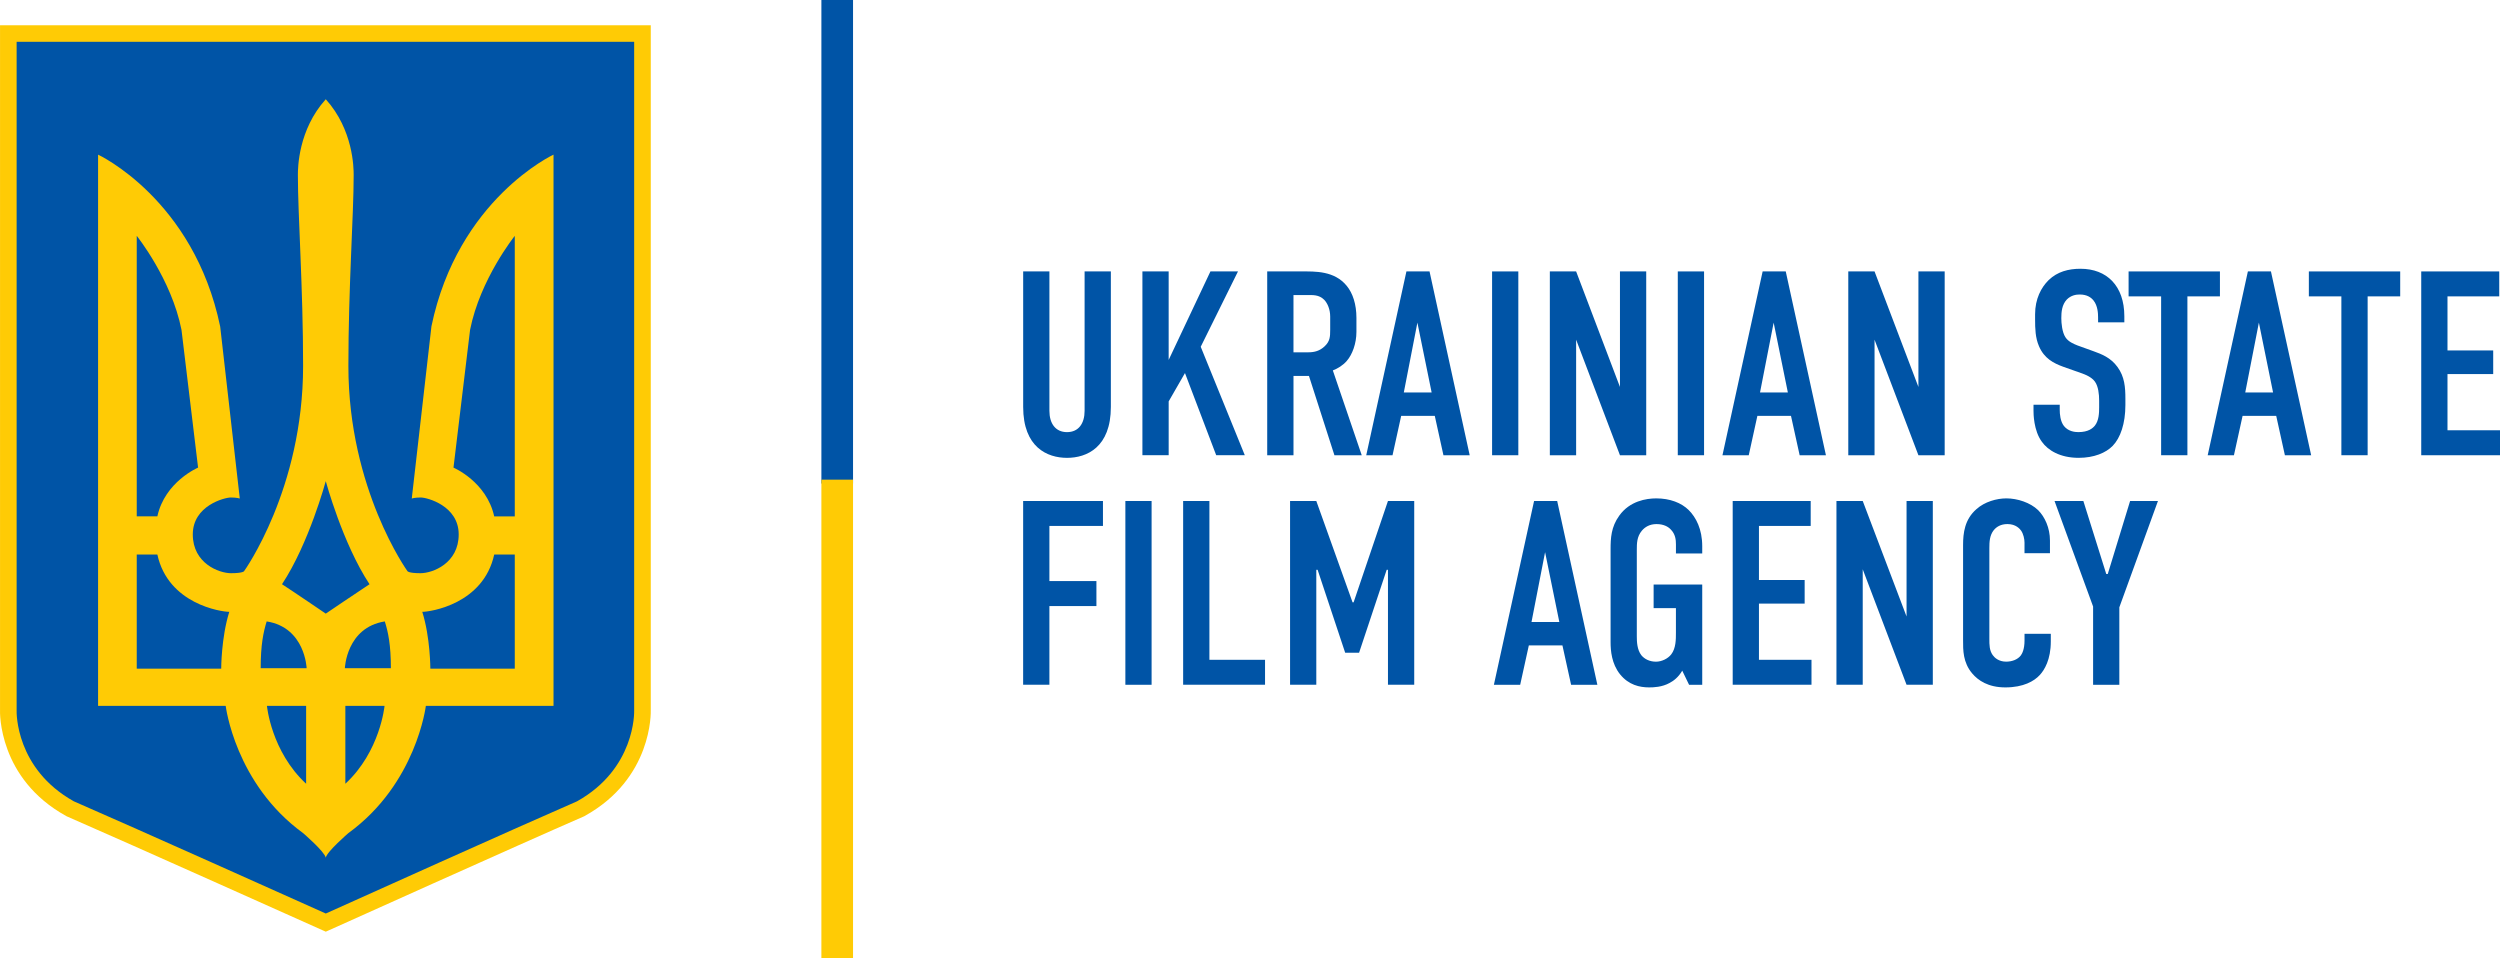
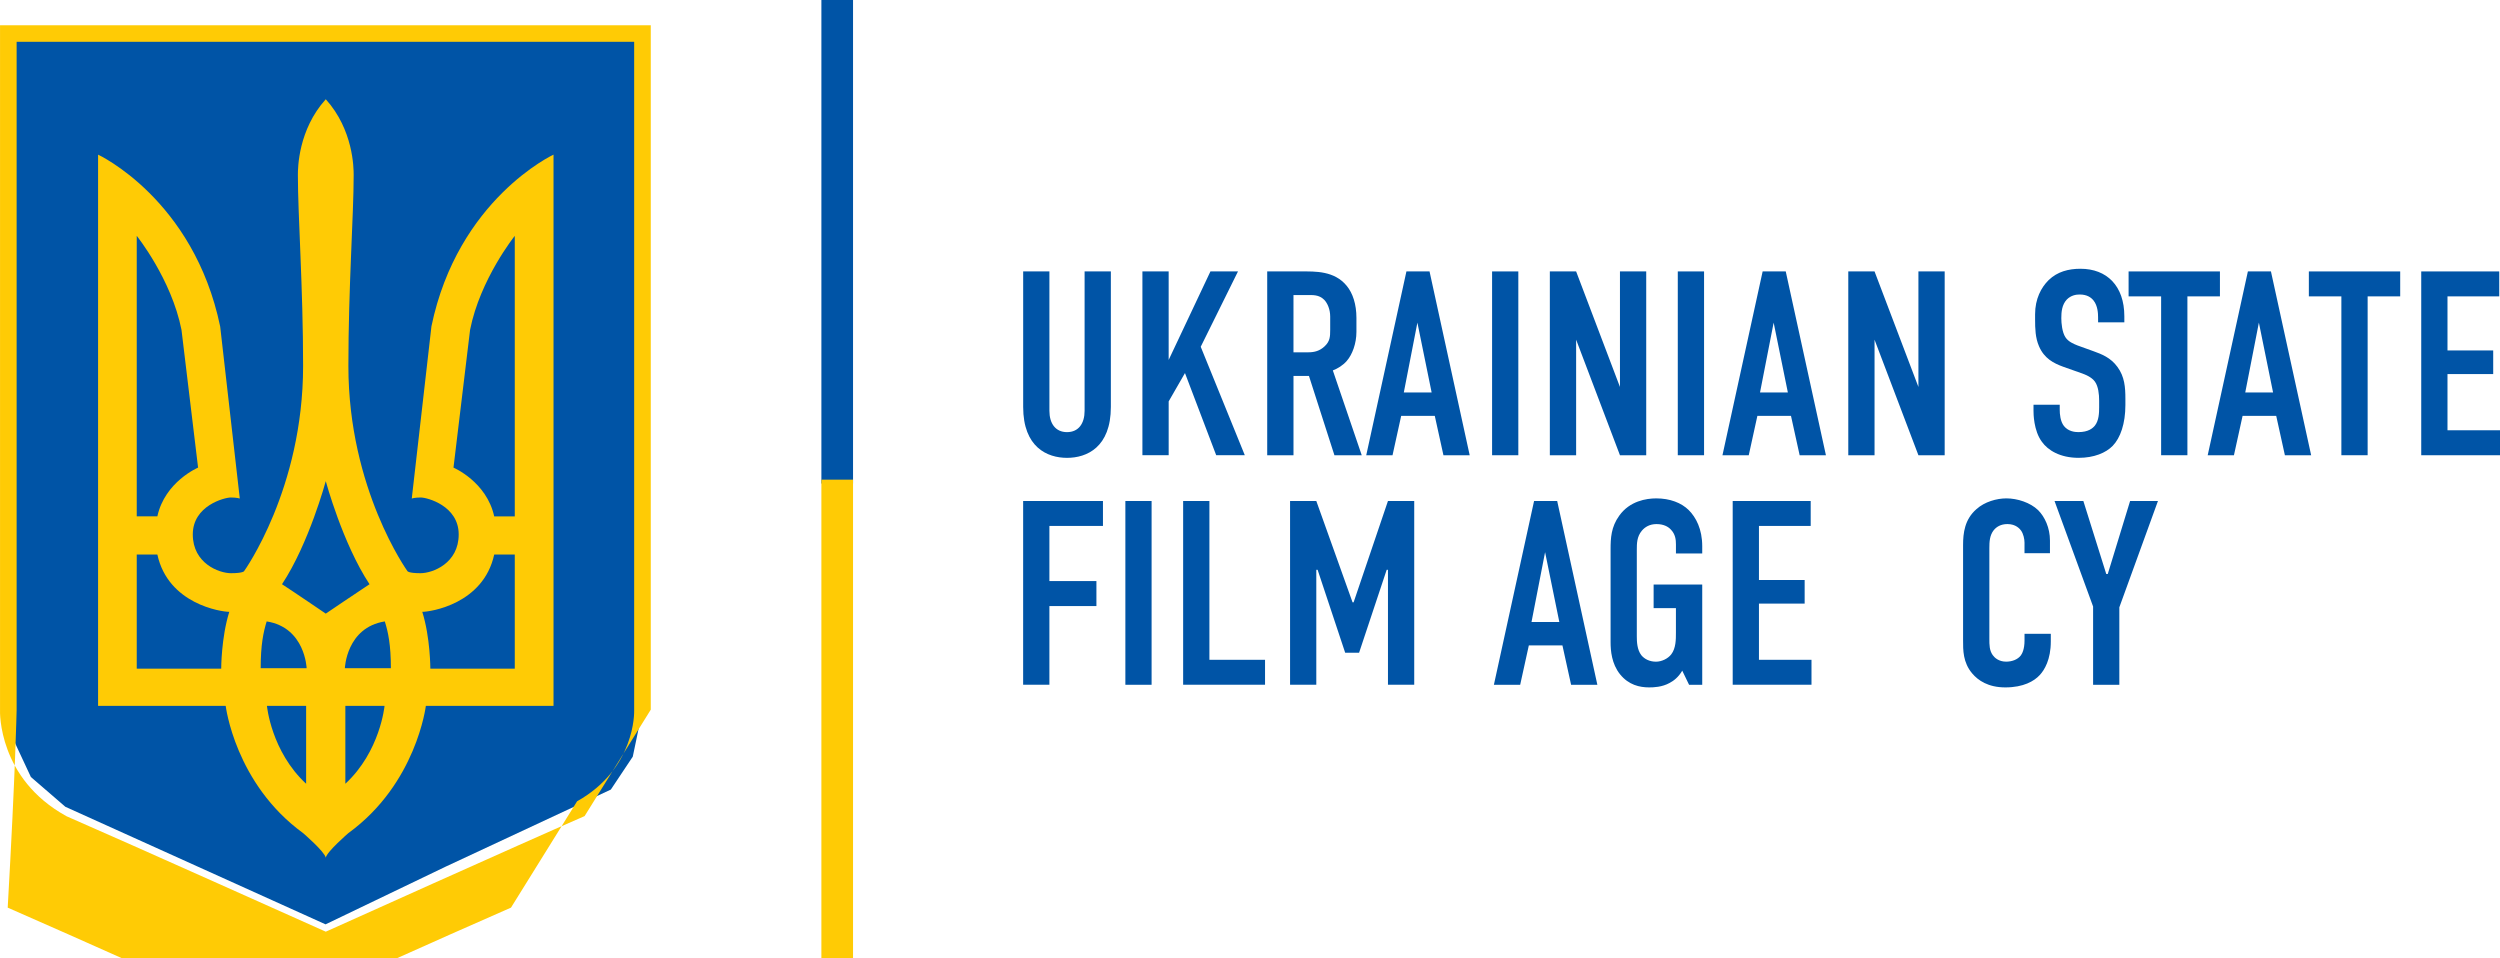
<svg xmlns="http://www.w3.org/2000/svg" xmlns:ns1="http://sodipodi.sourceforge.net/DTD/sodipodi-0.dtd" xmlns:ns2="http://www.inkscape.org/namespaces/inkscape" version="1.1" id="svg1" width="185.721" height="71.177" viewBox="0 0 185.721 71.177" ns1:docname="g1.svg" ns2:version="1.4 (e7c3feb100, 2024-10-09)">
  <defs id="defs1">
    <color-profile ns2:label="sRGB IEC61966-2.1" name="sRGB IEC61966-2.1" id="color-profile1" />
  </defs>
  <ns1:namedview id="namedview1" pagecolor="#ffffff" bordercolor="#000000" borderopacity="0.25" ns2:showpageshadow="2" ns2:pageopacity="0.0" ns2:pagecheckerboard="0" ns2:deskcolor="#d1d1d1" ns2:zoom="1.8576247" ns2:cx="92.860522" ns2:cy="35.529243" ns2:window-width="1280" ns2:window-height="730" ns2:window-x="0" ns2:window-y="0" ns2:window-maximized="1" ns2:current-layer="svg1">
    <ns2:page x="0" y="0" width="185.721" height="71.177" id="page2" margin="0" bleed="0" />
  </ns1:namedview>
  <path id="path72" d="m 63.371,35.919 h -2.351 V 2.8040359e-5 h 2.351 z" style="fill:#0054a6;fill-opacity:1;fill-rule:nonzero;stroke:none;stroke-width:1.333" />
  <path id="path73" d="m 63.371,71.177 h -2.351 v -35.544 h 2.351 z" style="fill:#ffcb05;fill-opacity:1;fill-rule:nonzero;stroke:none;stroke-width:1.333" />
  <path id="path74" d="M 0.664,2.412 H 47.591 v 51.003 l -0.583,2.795 -1.629,2.445 -12.227,5.705 -8.967,4.308 -19.329,-8.733 -2.561,-2.212 -1.631,-3.493 -0.349,-2.096 z" style="fill:#0054a6;fill-opacity:1;fill-rule:nonzero;stroke:none;stroke-width:1.333" />
  <path id="path75" d="m 32.049,24.261 c -1.017,8.849 -1.459,12.773 -1.459,12.773 0,0 0.221,-0.076 0.673,-0.076 0.445,0 2.813,0.6 2.813,2.744 0,2.149 -1.939,2.88 -2.839,2.88 -0.895,0 -0.967,-0.151 -0.967,-0.151 0,0 -4.389,-6.093 -4.389,-15.237 0,-5.852 0.393,-11.185 0.393,-14.197 0,-0.523 -0.028,-3.359 -2.073,-5.625 -2.044,2.267 -2.072,5.103 -2.072,5.625 0,3.012 0.388,8.345 0.388,14.197 0,9.144 -4.385,15.237 -4.385,15.237 0,0 -0.076,0.151 -0.971,0.151 -0.893,0 -2.839,-0.731 -2.839,-2.88 0,-2.144 2.368,-2.744 2.824,-2.744 0.445,0 0.667,0.076 0.667,0.076 0,0 -0.447,-3.924 -1.456,-12.773 -1.96,-9.469 -9.071,-12.773 -9.071,-12.773 v 40.951 h 9.481 c 0,0 0.692,5.775 5.749,9.451 0,0 1.607,1.381 1.684,1.827 0.076,-0.445 1.68,-1.827 1.68,-1.827 5.06,-3.676 5.755,-9.451 5.755,-9.451 h 9.485 V 11.488 c 0,0 -7.116,3.304 -9.073,12.773 m -21.889,-6.74 c 0,0 2.579,3.212 3.325,6.985 0.412,3.468 1.232,10.232 1.232,10.232 0,0 -2.465,1.043 -3.025,3.621 h -1.532 z m 6.275,32.155 h -6.275 v -8.481 h 1.532 c 0.803,3.683 4.743,4.257 5.343,4.257 -0.6,1.911 -0.6,4.224 -0.6,4.224 m 6.309,8.548 c -2.596,-2.4 -2.911,-5.785 -2.911,-5.785 h 2.911 z m -3.376,-8.583 c 0,-1.739 0.201,-2.687 0.445,-3.477 2.864,0.452 2.969,3.477 2.969,3.477 z m 4.835,-4.056 c 0,0 -2.497,-1.7 -3.251,-2.184 2.001,-3.024 3.251,-7.657 3.251,-7.657 0,0 1.252,4.633 3.251,7.657 -0.747,0.484 -3.251,2.184 -3.251,2.184 m 1.455,12.639 v -5.785 h 2.911 c 0,0 -0.316,3.385 -2.911,5.785 m -0.037,-8.583 c 0,0 0.109,-3.024 2.968,-3.477 0.249,0.791 0.451,1.739 0.451,3.477 z m 12.623,0.035 h -6.272 c 0,0 0,-2.313 -0.599,-4.224 0.599,0 4.54,-0.575 5.343,-4.257 h 1.528 z m 0,-11.316 h -1.528 c -0.565,-2.579 -3.025,-3.621 -3.025,-3.621 0,0 0.819,-6.764 1.232,-10.232 0.745,-3.773 3.321,-6.985 3.321,-6.985 z" style="fill:#ffcb05;fill-opacity:1;fill-rule:nonzero;stroke:none;stroke-width:1.333" />
-   <path id="path77" d="M 48.345,52.72 V 2.493 1.875 H 47.73 0.002 V 52.72 c -0.011,0.209 -0.125,5.119 4.911,7.899 l 0.028,0.017 0.024,0.011 c 4.701,2.045 18.839,8.392 18.984,8.453 l 0.253,0.113 0.253,-0.113 c 0.14,-0.061 14.221,-6.408 18.927,-8.453 l 0.029,-0.011 0.023,-0.017 c 5.035,-2.78 4.921,-7.689 4.911,-7.899 m -5.473,6.807 c 0.008,-0.004 0.016,-0.007 0.023,-0.011 l -0.052,0.028 c 0.009,-0.007 0.02,-0.012 0.029,-0.017 -4.385,1.904 -16.749,7.472 -18.669,8.337 -1.929,-0.865 -14.335,-6.431 -18.719,-8.336 0.011,0.005 0.019,0.011 0.028,0.016 l -0.053,-0.028 c 0.008,0.004 0.017,0.008 0.025,0.012 C 1.157,57.113 1.227,52.937 1.235,52.765 v -0.012 -0.011 -49.635 h -0.001 v -0.004 h 0.001 v 0.004 H 47.111 v 0 0 0 0 49.635 0.011 0.012 c 0.007,0.172 0.079,4.347 -4.24,6.761" style="fill:#ffcb05;fill-opacity:1;fill-rule:nonzero;stroke:none;stroke-width:1.333" />
+   <path id="path77" d="M 48.345,52.72 V 2.493 1.875 H 47.73 0.002 V 52.72 c -0.011,0.209 -0.125,5.119 4.911,7.899 l 0.028,0.017 0.024,0.011 c 4.701,2.045 18.839,8.392 18.984,8.453 l 0.253,0.113 0.253,-0.113 c 0.14,-0.061 14.221,-6.408 18.927,-8.453 l 0.029,-0.011 0.023,-0.017 m -5.473,6.807 c 0.008,-0.004 0.016,-0.007 0.023,-0.011 l -0.052,0.028 c 0.009,-0.007 0.02,-0.012 0.029,-0.017 -4.385,1.904 -16.749,7.472 -18.669,8.337 -1.929,-0.865 -14.335,-6.431 -18.719,-8.336 0.011,0.005 0.019,0.011 0.028,0.016 l -0.053,-0.028 c 0.008,0.004 0.017,0.008 0.025,0.012 C 1.157,57.113 1.227,52.937 1.235,52.765 v -0.012 -0.011 -49.635 h -0.001 v -0.004 h 0.001 v 0.004 H 47.111 v 0 0 0 0 49.635 0.011 0.012 c 0.007,0.172 0.079,4.347 -4.24,6.761" style="fill:#ffcb05;fill-opacity:1;fill-rule:nonzero;stroke:none;stroke-width:1.333" />
  <path id="path79" d="m 77.959,20.164 v 10.357 c 0,0.936 0.451,1.581 1.307,1.581 0.861,0 1.307,-0.645 1.307,-1.581 V 20.164 h 1.951 v 10.064 c 0,3.004 -1.791,3.785 -3.257,3.785 -1.461,0 -3.257,-0.781 -3.257,-3.785 v -10.064 z" style="fill:#0054a6;fill-opacity:1;fill-rule:nonzero;stroke:none;stroke-width:1.333" />
  <path id="path81" d="m 86.818,20.164 v 6.575 l 3.103,-6.575 h 2.047 l -2.768,5.597 3.275,8.057 h -2.125 l -2.32,-6.104 -1.211,2.105 v 3.999 h -1.951 v -13.655 z" style="fill:#0054a6;fill-opacity:1;fill-rule:nonzero;stroke:none;stroke-width:1.333" />
  <path id="path82" d="m 96.694,20.164 c 0.991,0 2.437,-0.057 3.353,1.072 0.449,0.545 0.72,1.365 0.72,2.38 v 1.035 c 0,0.879 -0.311,1.696 -0.72,2.164 -0.289,0.333 -0.679,0.567 -1.033,0.703 l 2.147,6.301 h -2.029 l -1.892,-5.891 h -1.149 v 5.891 H 94.139 V 20.164 Z m -0.604,6.008 h 1.113 c 0.428,0 0.837,-0.096 1.208,-0.451 0.388,-0.369 0.407,-0.7 0.407,-1.228 v -0.975 c 0,-0.527 -0.196,-0.992 -0.447,-1.249 -0.391,-0.391 -0.859,-0.349 -1.269,-0.349 h -1.012 z" style="fill:#0054a6;fill-opacity:1;fill-rule:nonzero;stroke:none;stroke-width:1.333" />
  <path id="path84" d="m 107.231,33.819 -0.644,-2.927 h -2.495 l -0.643,2.927 h -1.953 l 2.985,-13.655 h 1.717 l 2.983,13.655 z m -1.935,-9.851 -1.009,5.187 h 2.067 z" style="fill:#0054a6;fill-opacity:1;fill-rule:nonzero;stroke:none;stroke-width:1.333" />
  <path id="path85" d="m 112.794,33.819 h -1.949 v -13.655 h 1.949 z" style="fill:#0054a6;fill-opacity:1;fill-rule:nonzero;stroke:none;stroke-width:1.333" />
  <path id="path86" d="m 117.088,20.164 3.256,8.583 v -8.583 h 1.951 v 13.655 h -1.951 l -3.256,-8.584 v 8.584 h -1.953 v -13.655 z" style="fill:#0054a6;fill-opacity:1;fill-rule:nonzero;stroke:none;stroke-width:1.333" />
  <path id="path87" d="m 126.592,33.819 h -1.952 v -13.655 h 1.952 z" style="fill:#0054a6;fill-opacity:1;fill-rule:nonzero;stroke:none;stroke-width:1.333" />
  <path id="path88" d="m 133.693,33.819 -0.644,-2.927 h -2.496 l -0.641,2.927 h -1.953 l 2.985,-13.655 h 1.716 l 2.985,13.655 z m -1.931,-9.851 -1.013,5.187 h 2.068 z" style="fill:#0054a6;fill-opacity:1;fill-rule:nonzero;stroke:none;stroke-width:1.333" />
  <path id="path89" d="m 139.257,20.164 3.259,8.583 v -8.583 h 1.951 v 13.655 h -1.951 l -3.259,-8.584 v 8.584 h -1.951 v -13.655 z" style="fill:#0054a6;fill-opacity:1;fill-rule:nonzero;stroke:none;stroke-width:1.333" />
  <path id="path90" d="m 155.863,23.577 c 0,-0.292 -0.023,-0.856 -0.333,-1.248 -0.171,-0.215 -0.467,-0.451 -1.036,-0.451 -0.269,0 -0.643,0.06 -0.953,0.372 -0.368,0.392 -0.409,0.937 -0.409,1.384 0,0.371 0.06,1.053 0.308,1.424 0.217,0.333 0.607,0.488 0.901,0.607 l 1.189,0.429 c 0.588,0.213 1.269,0.468 1.775,1.169 0.528,0.721 0.587,1.501 0.587,2.36 v 0.468 c 0,1.385 -0.373,2.437 -0.937,3.024 -0.507,0.528 -1.401,0.897 -2.532,0.897 -1.387,0 -2.287,-0.564 -2.733,-1.191 -0.624,-0.836 -0.624,-2.127 -0.624,-2.301 v -0.451 h 1.948 v 0.373 c 0,0.312 0.041,0.859 0.315,1.208 0.329,0.409 0.82,0.451 1.072,0.451 0.743,0 1.072,-0.293 1.228,-0.487 0.295,-0.375 0.313,-0.939 0.313,-1.351 v -0.504 c 0,-0.468 -0.059,-1.052 -0.313,-1.407 -0.252,-0.348 -0.721,-0.524 -0.937,-0.605 l -1.423,-0.503 c -0.701,-0.257 -1.403,-0.605 -1.796,-1.525 -0.271,-0.623 -0.289,-1.305 -0.289,-1.988 v -0.388 c 0,-1.133 0.449,-1.989 1.012,-2.54 0.647,-0.62 1.463,-0.837 2.361,-0.837 1.952,0 3.257,1.268 3.257,3.531 v 0.449 h -1.949 z" style="fill:#0054a6;fill-opacity:1;fill-rule:nonzero;stroke:none;stroke-width:1.333" />
  <path id="path92" d="m 164.915,20.164 v 1.853 h -2.416 v 11.801 h -1.952 v -11.801 h -2.417 v -1.853 z" style="fill:#0054a6;fill-opacity:1;fill-rule:nonzero;stroke:none;stroke-width:1.333" />
  <path id="path93" d="m 169.741,33.819 -0.645,-2.927 h -2.497 l -0.643,2.927 h -1.949 l 2.985,-13.655 h 1.713 l 2.987,13.655 z m -1.932,-9.851 -1.013,5.187 h 2.067 z" style="fill:#0054a6;fill-opacity:1;fill-rule:nonzero;stroke:none;stroke-width:1.333" />
  <path id="path94" d="m 178.307,20.164 v 1.853 h -2.419 v 11.801 h -1.951 v -11.801 h -2.416 v -1.853 z" style="fill:#0054a6;fill-opacity:1;fill-rule:nonzero;stroke:none;stroke-width:1.333" />
  <path id="path95" d="m 179.87,20.164 h 5.795 v 1.853 h -3.845 v 4.017 h 3.396 v 1.755 h -3.396 v 4.175 h 3.901 v 1.855 h -5.851 z" style="fill:#0054a6;fill-opacity:1;fill-rule:nonzero;stroke:none;stroke-width:1.333" />
  <path id="path96" d="m 76.008,37.217 h 5.929 v 1.853 h -3.979 v 4.096 h 3.493 v 1.856 h -3.493 v 5.848 h -1.951 z" style="fill:#0054a6;fill-opacity:1;fill-rule:nonzero;stroke:none;stroke-width:1.333" />
  <path id="path97" d="m 85.55,50.871 h -1.948 v -13.653 h 1.948 z" style="fill:#0054a6;fill-opacity:1;fill-rule:nonzero;stroke:none;stroke-width:1.333" />
  <path id="path98" d="m 89.845,37.217 v 11.8 h 4.133 v 1.853 h -6.084 v -13.653 z" style="fill:#0054a6;fill-opacity:1;fill-rule:nonzero;stroke:none;stroke-width:1.333" />
  <path id="path99" d="m 95.837,37.217 h 1.949 l 2.693,7.528 h 0.079 l 2.552,-7.528 h 1.951 v 13.653 h -1.951 v -8.541 h -0.095 l -2.051,6.163 h -1.032 l -2.049,-6.163 h -0.097 v 8.541 h -1.949 z" style="fill:#0054a6;fill-opacity:1;fill-rule:nonzero;stroke:none;stroke-width:1.333" />
  <path id="path100" d="m 116.714,50.871 -0.644,-2.927 h -2.495 l -0.643,2.927 h -1.953 l 2.985,-13.653 h 1.717 l 2.984,13.653 z m -1.932,-9.851 -1.009,5.188 h 2.067 z" style="fill:#0054a6;fill-opacity:1;fill-rule:nonzero;stroke:none;stroke-width:1.333" />
  <path id="path101" d="m 124.971,49.821 c -0.275,0.483 -0.644,0.76 -0.937,0.913 -0.565,0.313 -1.189,0.332 -1.52,0.332 -0.704,0 -1.521,-0.177 -2.165,-0.976 -0.625,-0.781 -0.701,-1.757 -0.701,-2.379 v -6.905 c 0,-0.819 0.036,-1.659 0.643,-2.497 0.779,-1.092 2.011,-1.285 2.749,-1.285 1.017,0 1.872,0.329 2.419,0.876 0.529,0.528 0.997,1.404 0.997,2.675 v 0.543 h -1.953 v -0.679 c 0,-0.333 -0.037,-0.761 -0.392,-1.113 -0.189,-0.199 -0.524,-0.393 -1.051,-0.393 -0.507,0 -0.857,0.216 -1.089,0.491 -0.375,0.449 -0.375,0.953 -0.375,1.444 v 6.396 c 0,0.408 0.019,0.993 0.333,1.407 0.235,0.292 0.624,0.484 1.092,0.484 0.411,0 0.879,-0.215 1.133,-0.544 0.348,-0.449 0.348,-1.113 0.348,-1.601 v -1.832 h -1.657 v -1.755 h 3.611 v 7.449 h -0.977 z" style="fill:#0054a6;fill-opacity:1;fill-rule:nonzero;stroke:none;stroke-width:1.333" />
  <path id="path103" d="m 128.719,37.217 h 5.795 v 1.853 h -3.844 v 4.017 h 3.395 v 1.755 h -3.395 v 4.175 h 3.903 v 1.853 h -5.853 z" style="fill:#0054a6;fill-opacity:1;fill-rule:nonzero;stroke:none;stroke-width:1.333" />
-   <path id="path104" d="m 138.379,37.217 3.256,8.583 v -8.583 h 1.951 v 13.653 h -1.951 l -3.256,-8.579 v 8.579 h -1.952 v -13.653 z" style="fill:#0054a6;fill-opacity:1;fill-rule:nonzero;stroke:none;stroke-width:1.333" />
  <path id="path105" d="m 150.398,40.32 c 0,-0.275 -0.079,-0.644 -0.251,-0.897 -0.101,-0.139 -0.393,-0.491 -1.016,-0.491 -0.508,0 -0.821,0.215 -1.016,0.449 -0.312,0.392 -0.329,0.879 -0.329,1.347 v 6.729 c 0,0.449 0,0.86 0.252,1.212 0.137,0.192 0.448,0.484 0.995,0.484 0.431,0 0.859,-0.153 1.095,-0.467 0.096,-0.137 0.271,-0.449 0.271,-1.112 v -0.488 h 1.952 v 0.567 c 0,1.347 -0.471,2.123 -0.823,2.497 -0.409,0.447 -1.208,0.916 -2.551,0.916 -1.291,0 -2.031,-0.527 -2.46,-1.032 -0.701,-0.82 -0.683,-1.759 -0.683,-2.46 v -7.083 c 0,-0.893 0.116,-1.909 0.996,-2.671 0.605,-0.544 1.499,-0.797 2.221,-0.797 0.819,0 1.775,0.311 2.36,0.876 0.488,0.489 0.877,1.305 0.877,2.263 v 0.936 h -1.891 z" style="fill:#0054a6;fill-opacity:1;fill-rule:nonzero;stroke:none;stroke-width:1.333" />
  <path id="path107" d="m 157.442,45.116 v 5.755 h -1.949 v -5.813 l -2.865,-7.84 h 2.141 l 1.701,5.423 h 0.113 l 1.659,-5.423 h 2.069 z" style="fill:#0054a6;fill-opacity:1;fill-rule:nonzero;stroke:none;stroke-width:1.333" />
</svg>